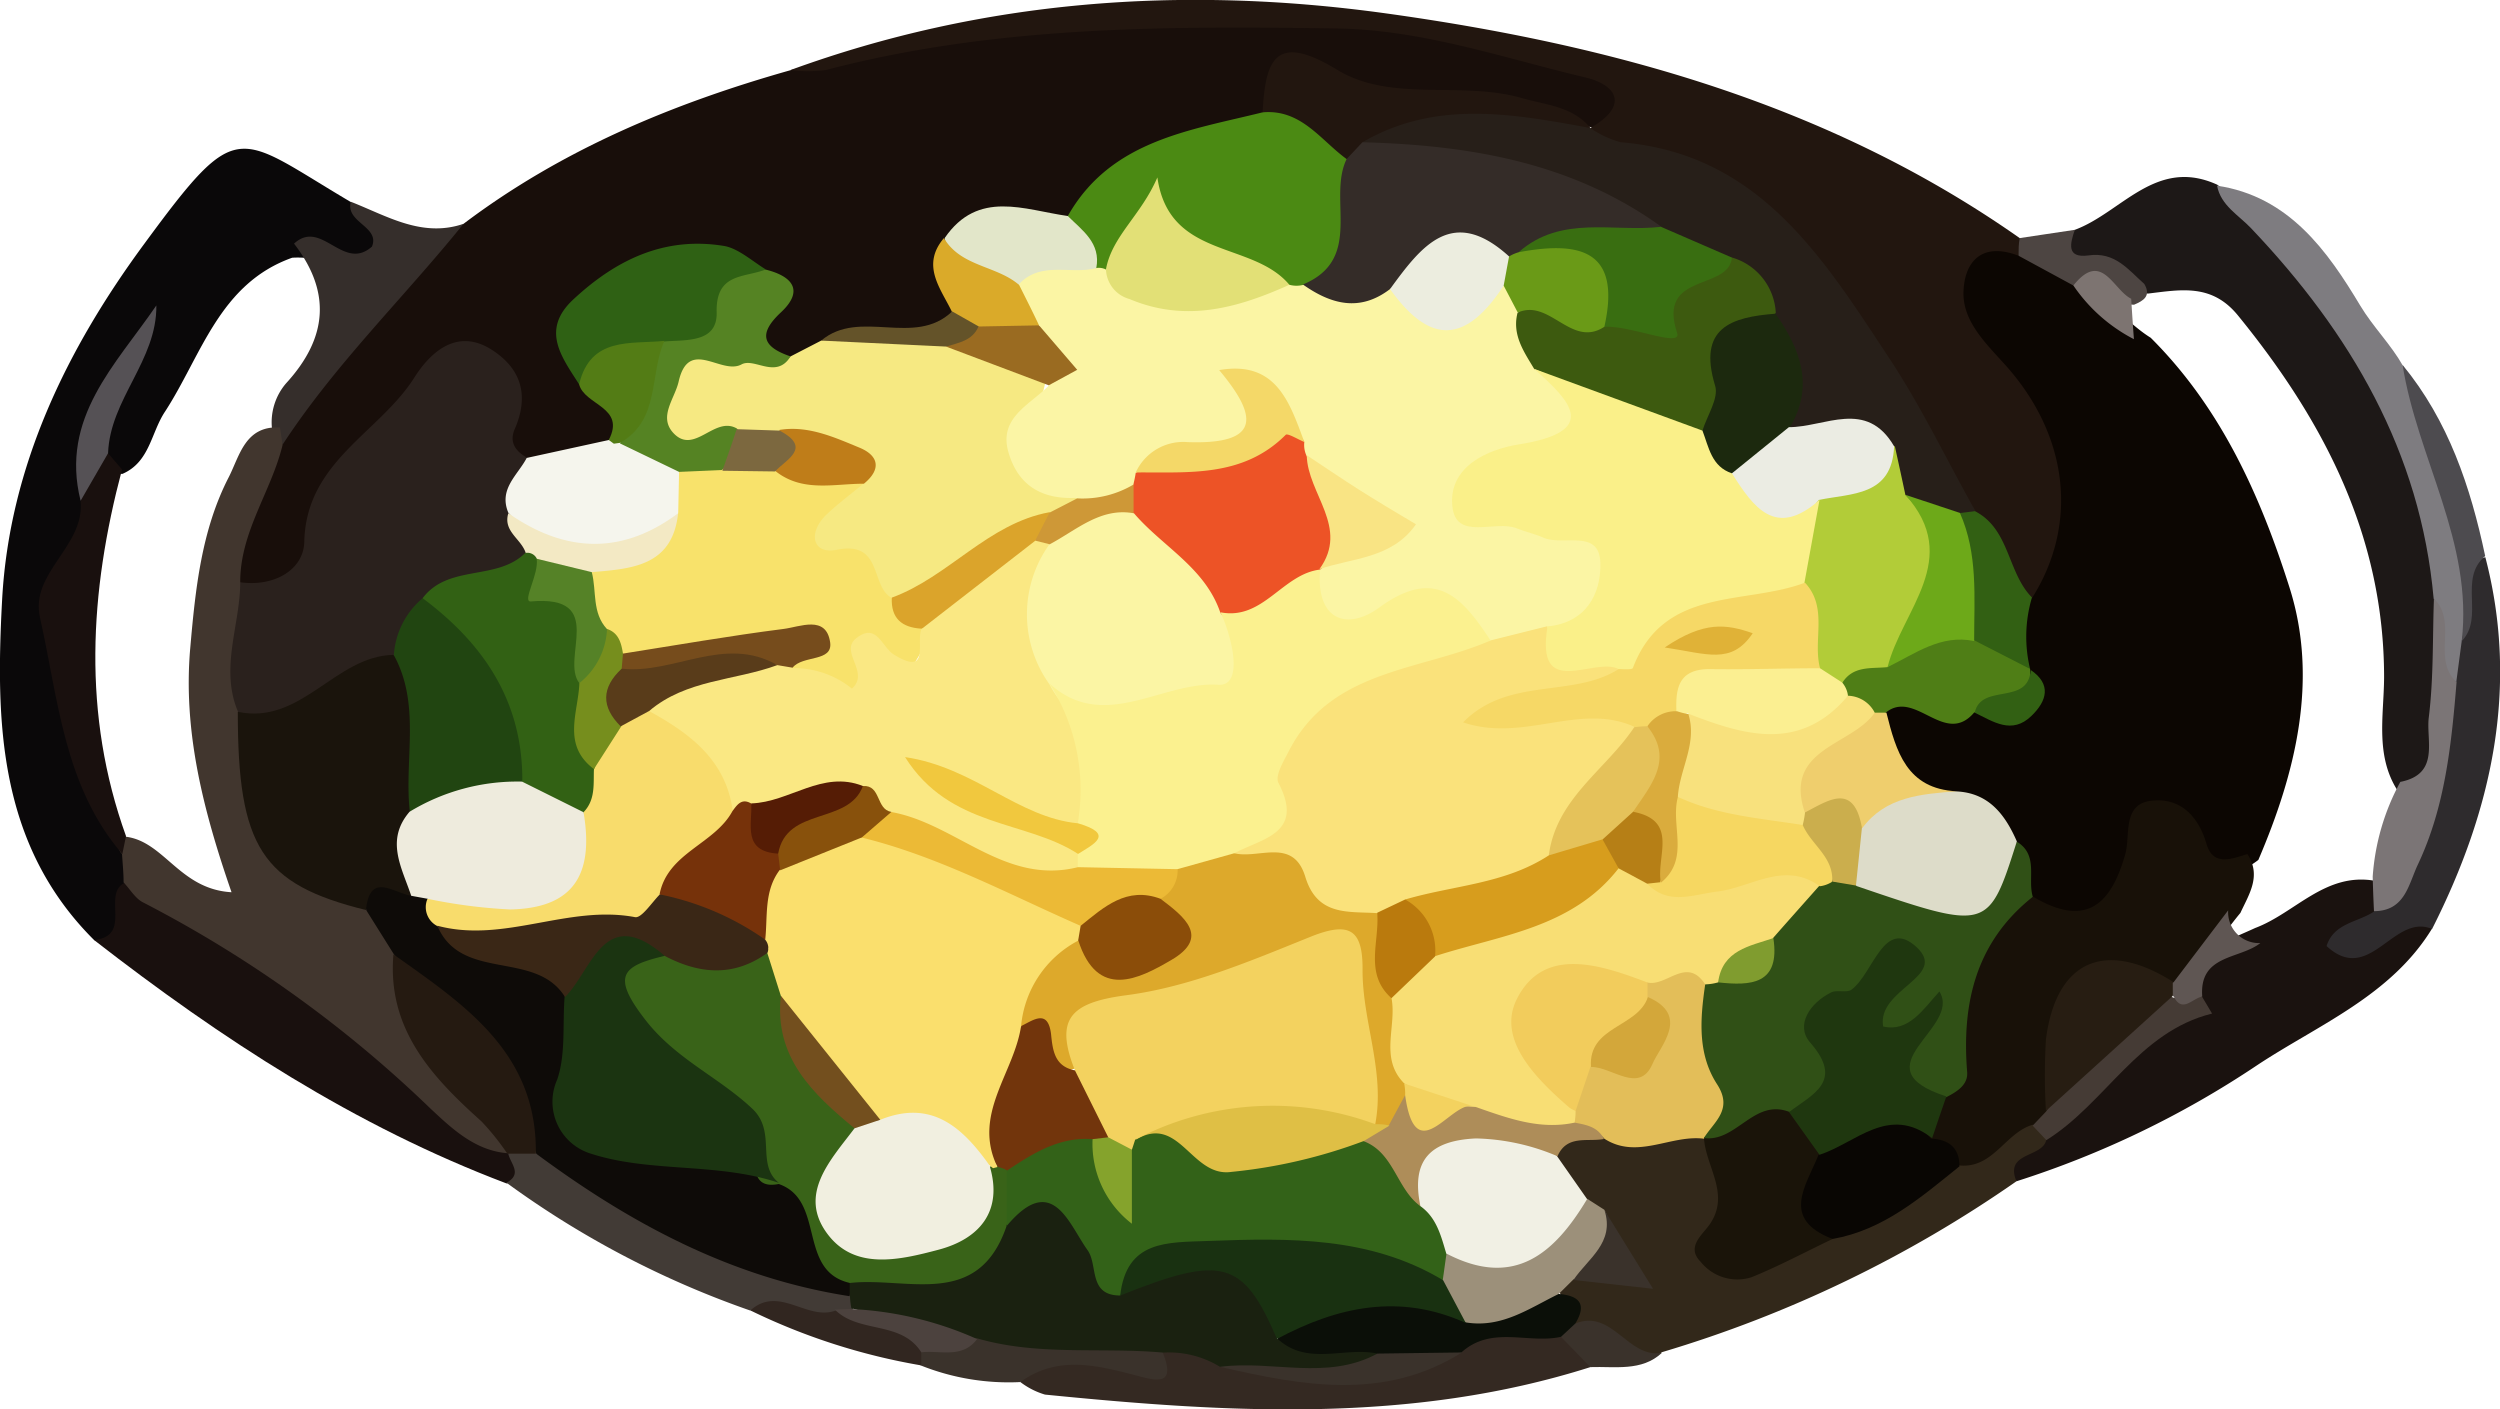
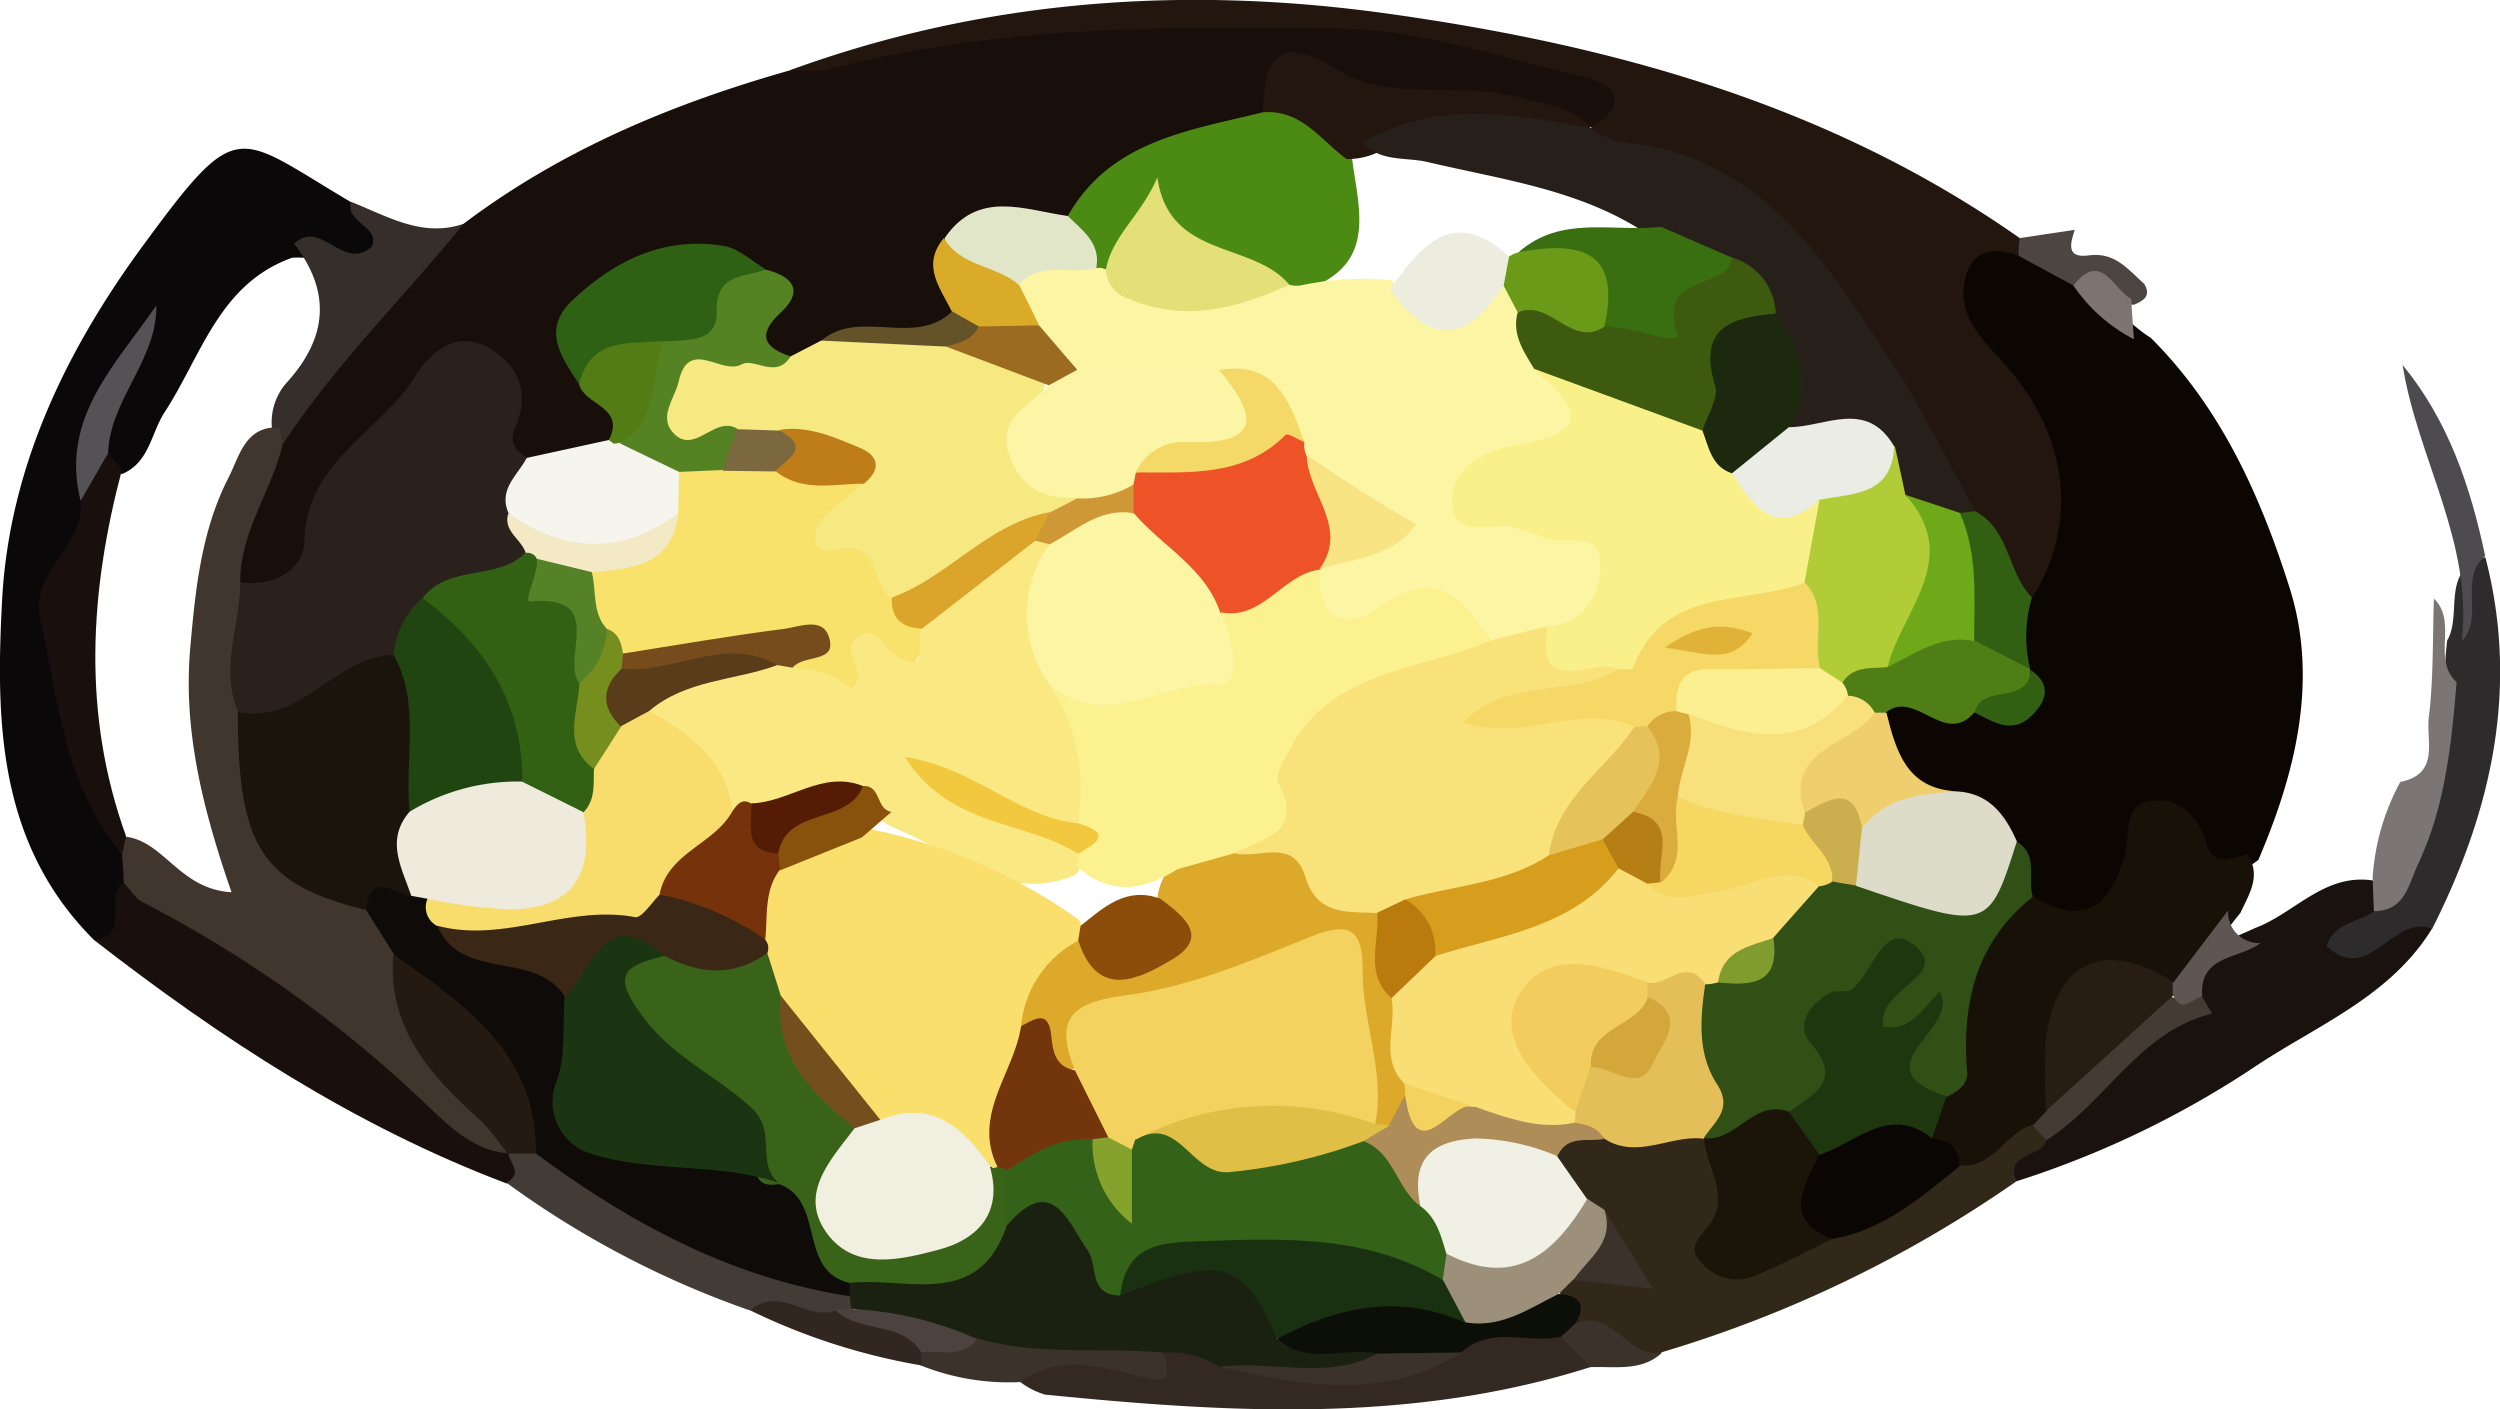
<svg xmlns="http://www.w3.org/2000/svg" id="圖層_1" data-name="圖層 1" viewBox="0 0 175.57 98.97">
  <defs>
    <style>.cls-1{fill:#180e0a;}.cls-1,.cls-10,.cls-100,.cls-101,.cls-102,.cls-103,.cls-104,.cls-105,.cls-106,.cls-107,.cls-108,.cls-109,.cls-11,.cls-110,.cls-111,.cls-112,.cls-113,.cls-114,.cls-115,.cls-116,.cls-117,.cls-118,.cls-119,.cls-12,.cls-120,.cls-121,.cls-122,.cls-13,.cls-14,.cls-15,.cls-16,.cls-17,.cls-18,.cls-19,.cls-2,.cls-20,.cls-21,.cls-22,.cls-23,.cls-24,.cls-25,.cls-26,.cls-27,.cls-28,.cls-29,.cls-3,.cls-30,.cls-31,.cls-32,.cls-33,.cls-34,.cls-35,.cls-36,.cls-37,.cls-38,.cls-39,.cls-4,.cls-40,.cls-41,.cls-42,.cls-43,.cls-44,.cls-45,.cls-46,.cls-47,.cls-48,.cls-49,.cls-5,.cls-50,.cls-51,.cls-52,.cls-53,.cls-54,.cls-55,.cls-56,.cls-57,.cls-58,.cls-59,.cls-6,.cls-60,.cls-61,.cls-62,.cls-63,.cls-64,.cls-65,.cls-66,.cls-67,.cls-68,.cls-69,.cls-7,.cls-70,.cls-71,.cls-72,.cls-73,.cls-74,.cls-75,.cls-76,.cls-77,.cls-78,.cls-79,.cls-8,.cls-80,.cls-81,.cls-82,.cls-83,.cls-84,.cls-85,.cls-86,.cls-87,.cls-88,.cls-89,.cls-9,.cls-90,.cls-91,.cls-92,.cls-93,.cls-94,.cls-95,.cls-96,.cls-97,.cls-98,.cls-99{fill-rule:evenodd;}.cls-2{fill:#22160f;}.cls-3{fill:#0a0809;}.cls-4{fill:#32281a;}.cls-5{fill:#1d1817;}.cls-6{fill:#1a120f;}.cls-7{fill:#19100e;}.cls-8{fill:#342922;}.cls-9{fill:#2e2b2d;}.cls-10{fill:#7e7c80;}.cls-11{fill:#423b36;}.cls-12{fill:#352e2b;}.cls-13{fill:#4d4b4f;}.cls-14{fill:#3a322b;}.cls-15{fill:#312620;}.cls-16{fill:#4d4542;}.cls-17{fill:#2a211d;}.cls-18{fill:#f6e982;}.cls-19{fill:#41362e;}.cls-20{fill:#4b8a13;}.cls-21{fill:#2f6114;}.cls-22{fill:#f5f5ed;}.cls-23{fill:#558323;}.cls-24{fill:#e2e6c9;}.cls-25{fill:#537c15;}.cls-26{fill:#daaa29;}.cls-27{fill:#645329;}.cls-28{fill:#0c0602;}.cls-29{fill:#271f19;}.cls-30{fill:#326013;}.cls-31{fill:#555155;}.cls-32{fill:#181108;}.cls-33{fill:#f1f0e4;}.cls-34{fill:#1a1409;}.cls-35{fill:#e3be59;}.cls-36{fill:#090603;}.cls-37{fill:#0b0f08;}.cls-38{fill:#9c907a;}.cls-39{fill:#ae8d59;}.cls-40{fill:#453b35;}.cls-41{fill:#7b7576;}.cls-42{fill:#5f5653;}.cls-43{fill:#1a2110;}.cls-44{fill:#0e0b08;}.cls-45{fill:#251a11;}.cls-46{fill:#4c423e;}.cls-47{fill:#7d7471;}.cls-48{fill:#1a140c;}.cls-49{fill:#326114;}.cls-50{fill:#214511;}.cls-51{fill:#f3e9c4;}.cls-52{fill:#f8e26b;}.cls-53{fill:#fbf5a5;}.cls-54{fill:#dba42b;}.cls-55{fill:#9a6b21;}.cls-56{fill:#bf7d19;}.cls-57{fill:#7c683f;}.cls-58{fill:#ce9837;}.cls-59{fill:#fbf5a4;}.cls-60{fill:#342c28;}.cls-61{fill:#e2e076;}.cls-62{fill:#305016;}.cls-63{fill:#dddcc9;}.cls-64{fill:#4f7e16;}.cls-65{fill:#efce6d;}.cls-66{fill:#b2cc38;}.cls-67{fill:#3d5a0f;}.cls-68{fill:#396e11;}.cls-69{fill:#1c290e;}.cls-70{fill:#ebece3;}.cls-71{fill:#6da919;}.cls-72{fill:#1f370f;}.cls-73{fill:#271d12;}.cls-74{fill:#336218;}.cls-75{fill:#f8de74;}.cls-76{fill:#f2cc5c;}.cls-77{fill:#d3a73a;}.cls-78{fill:#193111;}.cls-79{fill:#dda92b;}.cls-80{fill:#dfbf45;}.cls-81{fill:#f3d25f;}.cls-82{fill:#396318;}.cls-83{fill:#1b3411;}.cls-84{fill:#f8dc6c;}.cls-85{fill:#eeebdd;}.cls-86{fill:#3a2716;}.cls-87{fill:#558227;}.cls-88{fill:#768e1d;}.cls-89{fill:#fae883;}.cls-90{fill:#764c1c;}.cls-91{fill:#ed5326;}.cls-92{fill:#f4d868;}.cls-93{fill:#fae27b;}.cls-94{fill:#fbf18f;}.cls-95{fill:#faf089;}.cls-96{fill:#eceddf;}.cls-97{fill:#6a9a17;}.cls-98{fill:#f9e484;}.cls-99{fill:#f6d761;}.cls-100{fill:#cbae4d;}.cls-101{fill:#809c2f;}.cls-102{fill:#f8e17d;}.cls-103{fill:#fbef91;}.cls-104{fill:#f6d866;}.cls-105{fill:#72350c;}.cls-106{fill:#85a32c;}.cls-107{fill:#d79d1d;}.cls-108{fill:#ba7a0d;}.cls-109{fill:#b67f16;}.cls-110{fill:#fadf6d;}.cls-111{fill:#ecba36;}.cls-112{fill:#8b4d09;}.cls-113{fill:#f1efe0;}.cls-114{fill:#734f1e;}.cls-115{fill:#76320a;}.cls-116{fill:#593c1a;}.cls-117{fill:#f1c83e;}.cls-118{fill:#551c05;}.cls-119{fill:#88510c;}.cls-120{fill:#e5c25a;}.cls-121{fill:#daac3d;}.cls-122{fill:#e0b237;}</style>
  </defs>
  <title>icon_food</title>
  <path class="cls-1" d="M886.26,524.48c6.9-5.21,14.72-8.46,23-10.8,17.86-4.52,35.78-5.77,53.79-.9,2.34.64,6.5.33,3.67,5a135.58,135.58,0,0,1-19-2.73c-2.47-.51-3.76,0-4.9,1.91-4.71,2.57-10.23,3.65-14.14,7.68-2.23.71-4.7.08-6.85,1.24-2,1.59,0,3.89-1,5.66-2.33,2.64-5.76.81-8.42,2.11a10.66,10.66,0,0,1-2.75.89c-4.92-.09-1.35-4.37-3-6.07-3.82-2.6-7.2-.89-10.39,1.18-2.15,1.4-2.2,3.44-.79,5.52,1,1.63,3.83,3,.84,5.26a11,11,0,0,1-5.75,1.06c-1.6-.51-1.69-1.81-1.67-3.2s.06-2.78-1.47-3.36c-1.69-.66-2.91.45-3.84,1.59-2.69,3.28-6.11,6-7.35,10.41-.75,2.7-2.71,4.65-6,2.94-1.43-3.86,1.4-6.69,2.4-10C876.35,534.09,880.14,528.24,886.26,524.48Z" transform="translate(-853.71 -508.76)" />
  <path class="cls-2" d="M965.39,517.75c2.66-1.5,2-3-.38-3.56-5.76-1.37-11.4-3.34-17.42-3.43-12.06-.18-24.09-.18-35.89,2.92a9.8,9.8,0,0,1-2.48,0c13.55-4.94,27.54-5.94,41.68-4,15.92,2.2,31.24,6.38,44.65,15.8a1.32,1.32,0,0,1,.09,1.34c-3.18,2-2.44,4.2-.37,6.55a16.74,16.74,0,0,1,4.29,11.9c-.07,2.42-.55,4.66-3.11,5.76-3.06-.82-2.8-4.27-4.75-6C987,539.53,985,532.34,979.65,527c-3.06-3.07-5.75-5.68-10-6.47-1.57-.29-3.33-.47-4.33-2.08Z" transform="translate(-853.71 -508.76)" />
  <path class="cls-3" d="M860.32,574.78c-6.76-6.73-6.92-15.37-6.46-23.92.51-9.35,4.55-17.61,10-25,6.65-9.05,6.4-7.68,14.49-2.91.53,1.29,3.18,1.39,2.28,3.34s-2.82,1.13-4.4.76a6.53,6.53,0,0,0-2-.19c-5.12,1.82-6.37,6.86-8.92,10.79-1,1.49-1.07,3.55-3,4.39a1.71,1.71,0,0,1-1.64-1.11c-.87-3.15,1.79-5.12,2.2-7.13-1.62,2.82-3.59,6.22-2.67,10.43-3.75,8.59-1.26,16.47,2.76,24.17a6,6,0,0,1,.31,2.19C862.39,572,864.4,575.57,860.32,574.78Z" transform="translate(-853.71 -508.76)" />
  <path class="cls-4" d="M995.32,591.72a86.78,86.78,0,0,1-24.89,12c-2.39,1.8-3.63-.91-5.44-1.4-1.15-.67-1.28-2-1.86-3a1.93,1.93,0,0,1,1.2-1.37,6.7,6.7,0,0,1,3.52,0,22.69,22.69,0,0,1-2.16-3.36c-.43-.52-.9-1-1.37-1.47-1-1.13-1.74-2.33-1.33-3.93.7-1.29,1.91-1.46,3.2-1.43,2.32.69,4.79-.36,7.08.6a5.26,5.26,0,0,1,2,4.28c.22,4.84.22,4.84,4.92,3.06.61-.23,1.22-.47,1.82-.73,3.26-1.1,5.9-3.26,8.77-5,1.94-.56,3.26-2.45,5.41-2.56a2.23,2.23,0,0,1,1.45,1.34C997.79,590.45,995.59,590.32,995.32,591.72Z" transform="translate(-853.71 -508.76)" />
-   <path class="cls-5" d="M999.42,524.9c3.28-1.21,5.7-5.13,10-3.17,9.88,7.48,15.51,17.28,16.33,29.74a74.25,74.25,0,0,1-.13,8.83c-.25,2-.2,4.45-3.35,4.25-1.82-2.54-1.14-5.47-1.13-8.23,0-9.89-4.23-18-10.25-25.39-1.84-2.27-4-1.83-6.35-1.55a28.33,28.33,0,0,1-4.9-1.84C998.15,527,997.55,525.93,999.42,524.9Z" transform="translate(-853.71 -508.76)" />
  <path class="cls-6" d="M995.32,591.72c-.86-2.09,1.84-1.63,2.1-2.92,1.57-3.83,4.81-6.12,7.93-8.49.91-.69,2.08-1,2.26-2.38.46-2.49,2.58-3.12,4.48-4,2.82-1.06,4.93-3.94,8.42-3.31a2.2,2.2,0,0,1,.39,2c-.17.45-.7.8-.75,1.19-.14,1,.47.23.67.16,1.24-.42,2.46-2.75,3.69,0-2.89,4.73-8,6.76-12.29,9.6A66.64,66.64,0,0,1,995.32,591.72Z" transform="translate(-853.71 -508.76)" />
  <path class="cls-7" d="M860.32,574.78c2.72-.31.56-3.13,2.09-4,4.36.7,7.87,3.29,11.22,5.75,5.54,4,10.61,8.75,16.1,12.91.27.89,2.25,2.1-.45,2.43C878.63,587.84,869.24,581.71,860.32,574.78Z" transform="translate(-853.71 -508.76)" />
  <path class="cls-8" d="M965.4,604.77c-12.6,4-25.44,3.21-38.3,1.93a5.35,5.35,0,0,1-1.73-.88c.39-3,2.82-2.05,4.55-2.24,1.94-.22,4,.88,5.84-.42,1.54-.51,2.92,0,4.31.62,5.48.85,10.95,1.63,16.26-.84,2-2.13,4.36-1.49,6.72-1C964.06,602.69,965.76,602.88,965.4,604.77Z" transform="translate(-853.71 -508.76)" />
  <path class="cls-9" d="M1024.51,574c-2.72-1.14-4.37,4-7.41,1.2.51-1.62,2.18-1.66,3.31-2.41,2.74-5,5-10.18,5-16a22.18,22.18,0,0,1,.16-3.05c1.09-1.86-.5-4.95,2.68-5.85C1030.63,557,1028.73,565.67,1024.51,574Z" transform="translate(-853.71 -508.76)" />
-   <path class="cls-10" d="M1026.59,553.79l-.38,2.87c-2.93-1.3-.28-4.12-1.59-5.86-.92-10.32-5.85-18.67-12.81-26-.89-.94-2.14-1.61-2.4-3,5.06.75,7.77,4.61,10.06,8.43.91,1.51,2.15,2.72,3,4.23C1025,540.59,1028.36,546.65,1026.59,553.79Z" transform="translate(-853.71 -508.76)" />
  <path class="cls-11" d="M889.28,591.82c1.17-.63.24-1.37.12-2.07l.57-.45a3.12,3.12,0,0,1,2.13.09,113,113,0,0,0,21.16,9.92,1.59,1.59,0,0,1,.39,1.32,2.53,2.53,0,0,1-1.09.88c-2.17.73-4.07-.89-6.18-.72A65.43,65.43,0,0,1,889.28,591.82Z" transform="translate(-853.71 -508.76)" />
  <path class="cls-12" d="M874.36,525.87c1.93-1.78,3.44,2,5.47.21.59-1.41-1.88-1.69-1.48-3.15,2.55,1,5,2.54,7.91,1.55-4.19,5.19-9,9.84-12.68,15.47a1.75,1.75,0,0,1-.77-1.1,4.2,4.2,0,0,1,1-3.18C876.7,532.51,877,529.29,874.36,525.87Z" transform="translate(-853.71 -508.76)" />
  <path class="cls-13" d="M1026.59,553.79c.82-6.94-3.12-12.86-4.15-19.4,3.22,3.92,4.77,8.55,5.8,13.42C1026.32,549.42,1028.22,552.09,1026.59,553.79Z" transform="translate(-853.71 -508.76)" />
  <path class="cls-14" d="M935.38,603.78c.89,2.24-.32,2-1.82,1.59-2.76-.71-5.56-1.47-8.19.45a16.65,16.65,0,0,1-7-1.17,1,1,0,0,1,.23-1.35,13.63,13.63,0,0,1,4.43-1.44c3.37,0,6.7.77,10.1.29C934.16,602,935.55,602,935.38,603.78Z" transform="translate(-853.71 -508.76)" />
  <path class="cls-15" d="M918.41,603.73l0,.92a44.42,44.42,0,0,1-12-3.86c2-1.81,4,.77,6,0C914.47,601.53,917.87,599.71,918.41,603.73Z" transform="translate(-853.71 -508.76)" />
  <path class="cls-16" d="M999.42,524.9c-.32.94-.62,2,.94,1.8,1.88-.28,2.81,1,3.94,2,.5.85-.06,1.18-.72,1.46-1.54,0-2.8-1.27-4.41-.9-1.63-.28-3.16-.71-3.7-2.55,0-.41,0-.82.08-1.23Z" transform="translate(-853.71 -508.76)" />
  <path class="cls-14" d="M965.4,604.77l-2.07-2.13c-.1-.79.2-1.14,1-.93,2.62-1.06,3.69,2.47,6.09,2.06C969,605.09,967.13,604.71,965.4,604.77Z" transform="translate(-853.71 -508.76)" />
  <path class="cls-17" d="M870.58,549.65c2.34.34,4.46-.85,4.5-2.85.13-5.65,5.3-7.65,7.75-11.56,1-1.56,2.87-3.54,5.41-1.92,2.11,1.35,2.63,3.25,1.62,5.57-.41.94.07,1.56.84,2,.35,1.29-.17,2.58,0,3.88a9.86,9.86,0,0,1,.15,3.34c-1.45,2.48-4.73,1.61-6.47,3.55-1.35,1-1.83,2.76-3,3.92-3.71,1.37-6.48,6-11.37,3.33C867.77,555.69,868.35,552.62,870.58,549.65Z" transform="translate(-853.71 -508.76)" />
  <path class="cls-18" d="M909.23,533.79l2.15-1.11c2.66-.86,5.4-.21,8.09-.42a15.51,15.51,0,0,1,7.75,2.94c-.74,3.3-2,6.75,2.4,8.65,0,1.19-.87,1.58-1.77,2-4.3.78-6.92,5-11.36,5.52-1.48-.16-1.87-1.84-3-2.28-5-1.88-3.21-4.22-.62-6.7-.68-2.63-2.93-2.07-4.75-2.33-1,0-1.91.06-2.87.15-1.88.17-4.05,1.29-5.29-1.09-.85-1.61-.19-3.27.75-4.66,1.39-2,3.49-1.41,5.41-1.06C907.13,533.54,908,534.79,909.23,533.79Z" transform="translate(-853.71 -508.76)" />
  <path class="cls-19" d="M870.58,549.65c0,3-1.46,6.06-.14,9.13a3.89,3.89,0,0,1,1.08,2.65c.18,5.57,2.85,9.15,8.34,10.49a7.72,7.72,0,0,1,2.26,3.49,17.25,17.25,0,0,0,6.26,11.34c.82.68,1.69,1.68,1,3v0c-2.31-.17-3.95-1.75-5.43-3.13a85.41,85.41,0,0,0-20.2-14.49c-.55-.28-.91-.93-1.36-1.4,0-.66-.07-1.33-.11-2a.72.72,0,0,1,.26-1.21c2.72.34,3.78,3.69,7.43,3.9-2-5.78-3.41-11.32-2.9-17.14.36-4.15.79-8.29,2.7-12,.77-1.5,1.15-3.64,3.6-3.5.06.4.12.8.19,1.21C872.78,543.25,870.57,546.1,870.58,549.65Z" transform="translate(-853.71 -508.76)" />
  <path class="cls-20" d="M928.7,523.93c3-5.3,8.52-6,13.68-7.28,3.11-1.66,4.63.52,6.21,2.56.32,3.72,2.21,8-3.15,9.89a3.39,3.39,0,0,1-1.38.07c-3.47-1.41-7.86-1.39-9.19-6.2a7.87,7.87,0,0,1-3.12,5,2.15,2.15,0,0,1-1.35.06C929.42,526.83,928.09,525.78,928.7,523.93Z" transform="translate(-853.71 -508.76)" />
  <path class="cls-21" d="M894.38,535.75c-1.21-1.9-2.71-3.8-.43-5.94,3-2.8,6.42-4.46,10.59-3.78,1,.16,2,1.07,2.93,1.64-2.22,2.12-2.82,6.12-7,6.06A17.35,17.35,0,0,0,894.38,535.75Z" transform="translate(-853.71 -508.76)" />
  <path class="cls-22" d="M889.41,544.77c-.7-1.67.66-2.64,1.29-3.85l5.77-1.26a2,2,0,0,1,1.36-.25c1.59.65,3.25,1.19,4.2,2.8a3.83,3.83,0,0,1-.32,3.1C897,549.3,893.25,549.13,889.41,544.77Z" transform="translate(-853.71 -508.76)" />
  <path class="cls-2" d="M948.28,519.93c-1.83-1.33-3.19-3.52-5.9-3.28.2-3.69.88-5.63,5.22-3,3.82,2.34,8.69.76,13,2,1.74.5,3.54.58,4.8,2.09h0c-1.43,1.35-3.1.77-4.69.55a21,21,0,0,0-10.2,1.15A5,5,0,0,1,948.28,519.93Z" transform="translate(-853.71 -508.76)" />
  <path class="cls-23" d="M901.4,541.9l-4.15-2c1-2.39.5-5.46,3.12-7.16,1.57-.12,3.73.09,3.67-2.05-.07-2.78,1.94-2.41,3.43-3,1.87.46,2.74,1.46,1.09,3s-1.28,2.44.67,3.1c-1,1.63-2.53.07-3.44.56-1.43.78-3.71-1.93-4.42,1.21-.28,1.22-1.44,2.47-.36,3.62,1.47,1.56,2.88-1.25,4.46-.32.93,1.51.13,2.5-1,3.37A2.92,2.92,0,0,1,901.4,541.9Z" transform="translate(-853.71 -508.76)" />
  <path class="cls-24" d="M928.7,523.93c1,1,2.34,1.89,2,3.66-1.25,1.66-3.19,1.39-4.9,1.74-2.54-.36-5.18-.57-5.75-3.85C922.4,522.05,925.64,523.5,928.7,523.93Z" transform="translate(-853.71 -508.76)" />
  <path class="cls-25" d="M900.37,532.7c-1.07,2.38-.28,5.56-3.12,7.16l-.43.06-.36-.26c1.22-2.32-1.7-2.43-2.08-3.91C895.18,532.38,898,532.94,900.37,532.7Z" transform="translate(-853.71 -508.76)" />
  <path class="cls-26" d="M920,525.48c1.18,2,3.64,1.92,5.23,3.25,1.59.58,2,1.66,1.33,3.18a4.46,4.46,0,0,1-3.83.8,2.69,2.69,0,0,1-2.18-2.08C919.76,529,918.38,527.39,920,525.48Z" transform="translate(-853.71 -508.76)" />
  <path class="cls-27" d="M920.58,530.63l1.87,1.06c.09,1.84-1.19,1.48-2.28,1.41l-8.79-.42C914.09,530.39,917.93,533.17,920.58,530.63Z" transform="translate(-853.71 -508.76)" />
  <path class="cls-28" d="M995.47,526.72l3.85,2.09c2.28.52,3.56,2.51,5.43,3.67,4.93,4.91,7.7,11.08,9.75,17.55s.43,13-2.19,19.12c-1.54,1.2-3.08,1.16-4.32-.35-2.3-2.79-3.16-1.37-4.29,1.08-2,4.28-3.27,4.57-7.56,2.36-.84-1.11-.86-2.56-1.56-3.72a7,7,0,0,0-4-3.13c-3.24-.75-5-2.68-4.93-6.1,1.55-3.78,4.52-.33,6.62-1.31,1.27-.21,3.17,1.16,3.45-1.42-.09-.41-.17-.81-.28-1.21-.54-1.73-.65-3.37,1-4.63,3.22-5.13,2.57-11.3-1.84-16.26-1.34-1.5-2.95-3-3-5C991.59,527.25,992.79,525.69,995.47,526.72Z" transform="translate(-853.71 -508.76)" />
  <path class="cls-29" d="M949.39,518.75c5.16-3,10.58-2,16-1a7,7,0,0,0,2.14,1c9.78.8,14.26,8.21,18.92,15.26,2.23,3.39,4,7.1,6,10.66a2.31,2.31,0,0,1-1.2.8,4.89,4.89,0,0,1-4-1.35c-.91-1-.87-2.53-1.8-3.55-1.69-1.9-4.35-.19-6.15-1.64-.51-2.53-.17-5.22-1.51-7.59a6.39,6.39,0,0,0-3.26-3.66,36.75,36.75,0,0,1-4.91-2.33c-4.71-3.25-10.28-3.94-15.65-5.21C952.38,519.77,950.62,520.16,949.39,518.75Z" transform="translate(-853.71 -508.76)" />
  <path class="cls-30" d="M991.35,544.79l1.06-.13c2.46,1.27,2.26,4.3,4,6.06a9.65,9.65,0,0,0-.12,5.06,3.45,3.45,0,0,1-4.36-1.57C991.14,551.11,990.51,548,991.35,544.79Z" transform="translate(-853.71 -508.76)" />
  <path class="cls-7" d="M862.28,541.73c-2.29,8.61-2.8,17.2.28,25.75-.08.42-.17.84-.26,1.26-4.1-4.77-4.49-10.86-5.78-16.6-.72-3.19,3.17-5,2.85-8.21.25-1.34-.36-3.18,1.93-3.34Z" transform="translate(-853.71 -508.76)" />
  <path class="cls-31" d="M861.3,540.59c-.64,1.12-1.29,2.23-1.93,3.34-1.46-5.84,2.48-9.56,5.32-13.72C864.74,534.08,861.43,536.8,861.3,540.59Z" transform="translate(-853.71 -508.76)" />
  <path class="cls-32" d="M996.47,571.72c3.61,2.15,5.45.76,6.5-3,.36-1.29-.22-3.46,1.78-3.72s3.32,1,3.91,3c.47,1.64,1.77,1.07,2.88.74,1,1.52.12,2.81-.49,4.13-1.51,1.82-2.71,3.93-4.83,5.18-5.93-1.11-7-.27-7.61,5.88a10.37,10.37,0,0,1-.46,2.87c-.38.65-.82,1.18-1.69.95-1.92.56-2.76,3.06-5.11,2.86-.9-.61-2-1-2.44-2.15a4,4,0,0,1,.72-3.21c1.24-2.09,1.11-4.49,1.37-6.76C991.4,575,993,572.7,996.47,571.72Z" transform="translate(-853.71 -508.76)" />
  <path class="cls-33" d="M963.09,590l2.1,3c-.17,5-4.57,7-10.11,4.51a8.88,8.88,0,0,1-2.6-4.42c-.34-2.38.32-4.42,2.73-5.12C958.11,587.1,961.1,586.83,963.09,590Z" transform="translate(-853.71 -508.76)" />
  <path class="cls-34" d="M982.41,595.77c-1.89.9-3.75,1.9-5.7,2.69a3.29,3.29,0,0,1-3.56-1.08c-1-1,0-1.8.56-2.54,1.58-2.14-.18-4.08-.33-6.11l.36-.62c1.63-1.54,3.37-2.76,5.79-1.81a5.58,5.58,0,0,1,2.34,3.48C981.83,591.79,981.66,593.82,982.41,595.77Z" transform="translate(-853.71 -508.76)" />
  <path class="cls-35" d="M973.38,588.73c-2.34-.3-4.68,1.49-7,0-.62-.75-1.78-.34-2.39-1.12a3.28,3.28,0,0,1-.38-1.34,3.49,3.49,0,0,1,1.67-2.94c2.78-.49,5.14-1.31,3.78-5a1.9,1.9,0,0,1,.6-1.26c1.64-1,3.23-1.64,4.51.5.74,2.18.52,4.54,1.3,6.71s-.28,3.42-2.07,4.35Z" transform="translate(-853.71 -508.76)" />
  <path class="cls-36" d="M982.41,595.77c-3.67-1.41-1.87-3.72-1-5.88,2.25-3,4.67-4.84,7.91-1.17,1.24.06,2,.63,2,1.95C988.63,592.83,986,595.14,982.41,595.77Z" transform="translate(-853.71 -508.76)" />
  <path class="cls-37" d="M964.34,601.71l-1,.93c-2.29.52-4.88-.82-7,1.1a12.09,12.09,0,0,1-5.87,1c-2.42-.34-5.11.9-7.25-1.18,1-4.36,4.7-3.71,7.74-4.24a9.87,9.87,0,0,1,5.27.81c2.38.86,4.57-1,6.91-.5C964.62,599.74,965.18,600.34,964.34,601.71Z" transform="translate(-853.71 -508.76)" />
  <path class="cls-38" d="M963.18,599.63c-2.06,1-4,2.42-6.53,2a5.26,5.26,0,0,1-2-2.83,2.32,2.32,0,0,1,.65-2c4.75,2.47,7.58,0,9.88-3.85l1.2.77c1.29,2.54.09,4-2.18,4.9Z" transform="translate(-853.71 -508.76)" />
  <path class="cls-39" d="M964.29,587.6c.81.15,1.64.29,2.06,1.15-1.16.22-2.59-.32-3.26,1.21a15.38,15.38,0,0,0-5.73-1.25c-3.23.15-4.56,1.55-3.9,4.74-2.87,0-3.19-2.52-4.35-4.22a5.69,5.69,0,0,1,1.22-2.41c.53-.73,1-1.5,2.16-1.22,1.76,2.24,3.67-.41,5.48.15C960.14,586.16,962.42,586.19,964.29,587.6Z" transform="translate(-853.71 -508.76)" />
  <path class="cls-40" d="M996.46,587.81l.95-1c2.13-3.49,4.52-6.72,8.47-8.36.71,1,1.71-.16,2.49.33l.69,1.16c-5.17,1.27-7.48,6.3-11.64,8.89Z" transform="translate(-853.71 -508.76)" />
  <path class="cls-14" d="M964.21,598.65c1-1.49,2.92-2.61,2.18-4.9,1.08,1.75,2.17,3.5,3.41,5.52Z" transform="translate(-853.71 -508.76)" />
  <path class="cls-41" d="M1020.34,570.33a16.23,16.23,0,0,1,1.94-6.66c2.81-.55,1.79-2.92,2-4.54.34-2.75.26-5.55.36-8.33,1.7,1.64-.17,4.24,1.59,5.86-.36,4.38-.8,8.75-2.71,12.8-.67,1.41-.9,3.28-3.09,3.29C1020.39,571.94,1020.36,571.14,1020.34,570.33Z" transform="translate(-853.71 -508.76)" />
  <path class="cls-42" d="M1010.19,572.69a2.17,2.17,0,0,0,2.26,2.3c-1.46,1.15-4.31.79-4.08,3.76-.69.11-1.4,1.19-2,0-.26-.21-.36-.43-.28-.66s.17-.34.26-.34Z" transform="translate(-853.71 -508.76)" />
  <path class="cls-43" d="M943.39,602.74c2.1,2,4.72.58,7.05,1.08-3.48,2.76-7.32,1.18-11.05.93a6.88,6.88,0,0,0-4-1c-4.35-.39-8.77.25-13.06-1-3.19.34-5.89-1.38-8.83-2.11a5.63,5.63,0,0,1-.1-.91.94.94,0,0,1,0-1.33,6.58,6.58,0,0,1,4.64-.94c2.63.2,4.24-1.07,5.44-3.18,2.45-3.31,4.63-2.19,6.77.38.91,1.1,1.09,2.85,2.81,3.24,2.88-1.14,5.77-1.82,8.61,0A3.81,3.81,0,0,1,943.39,602.74Z" transform="translate(-853.71 -508.76)" />
  <path class="cls-14" d="M939.39,604.75c3.67-.49,7.5,1,11.05-.93l5.94-.08C950.9,607.17,945.15,606.07,939.39,604.75Z" transform="translate(-853.71 -508.76)" />
  <path class="cls-44" d="M913.38,598.79c0,.33,0,.66,0,1-8.28-1.28-15.39-5.1-22-10-2.12-5.54-6.26-9.64-10-14l-1.93-3.08c-.9-3.18,1.14-2.48,2.88-2.18a5.75,5.75,0,0,1,1.26.75c.69.66,1.24,1.44,1.92,2.12,2.25,2.77,7.18,1.22,8.6,5.32.64,1.78.37,3.59.28,5.42-.21,4.16,1.82,6.35,5.61,5s5.7,2.56,8.89,1.89C912.67,592.27,911.65,596.33,913.38,598.79Z" transform="translate(-853.71 -508.76)" />
  <path class="cls-45" d="M881.34,575.78c4.95,3.52,10.1,6.88,10,14h-2a17.57,17.57,0,0,0-1.82-2.27C884,584.36,880.89,581,881.34,575.78Z" transform="translate(-853.71 -508.76)" />
  <path class="cls-46" d="M913.49,600.69a24.36,24.36,0,0,1,8.84,2.11c-1.05,1.4-2.58.77-3.92.93-1.41-2.24-4.38-1.3-6.07-3Z" transform="translate(-853.71 -508.76)" />
  <path class="cls-47" d="M1003.38,529.74c.06,1,.12,1.89.19,2.84a11.52,11.52,0,0,1-4.25-3.77C1001.31,526.31,1002.1,529.11,1003.38,529.74Z" transform="translate(-853.71 -508.76)" />
  <path class="cls-48" d="M882.59,571.67c-1.23-.19-2.91-1.73-3.18,1-7.34-1.81-9-4.44-9-13.92,4.47.94,6.82-3.9,10.91-4,3.91,2.67,2,6.63,2.27,10.11C882.87,567.08,883.54,569.5,882.59,571.67Z" transform="translate(-853.71 -508.76)" />
  <path class="cls-49" d="M883.39,550.77c1.82-2.42,5.25-1.18,7.24-3.21a1,1,0,0,1,1.16.37c2,2.46,4.53,4.7,3.38,8.42-.1,2.35-.13,4.68,1.07,6.83.06,1.3-.16,2.43-1.57,2.94a6.11,6.11,0,0,1-4.67-1.94C889.09,559.08,885.52,555.28,883.39,550.77Z" transform="translate(-853.71 -508.76)" />
  <path class="cls-50" d="M883.39,550.77c4.32,3.22,7.05,7.29,7,12.88a9.27,9.27,0,0,1-7.9,2.12c-.41-3.66.8-7.49-1.12-11A5.7,5.7,0,0,1,883.39,550.77Z" transform="translate(-853.71 -508.76)" />
  <path class="cls-51" d="M891.41,548a.73.73,0,0,0-.78-.41c-.32-1-1.61-1.51-1.22-2.79,4,2.8,8,2.94,11.93,0,1,4.8-2.47,4.81-5.57,5.25C894.08,549.83,892.42,549.59,891.41,548Z" transform="translate(-853.71 -508.76)" />
  <path class="cls-52" d="M895.27,548.94c2.83-.24,5.7-.42,6.07-4.2l.06-2.84,3-.13a4.8,4.8,0,0,1,3.87-.92c2,.74,4.39.16,6.07,1.88-.86.72-1.77,1.39-2.58,2.16-1.34,1.28-1,2.83.71,2.48,3.24-.66,2.36,2.53,3.83,3.36.88.71,2.07,1.06,2.58,2.21-.69,4.28-5.15,5.65-9.66,3,0-2.39-1.61-1.86-3-1.6-2.88.52-5.73,1.33-8.71.89a5.75,5.75,0,0,1-2.09-2C894.91,551.79,894.24,550.4,895.27,548.94Z" transform="translate(-853.71 -508.76)" />
  <path class="cls-53" d="M929.36,543.72c-2.43.14-4.16-.82-4.84-3.24s1.57-3.31,2.86-4.66a3.21,3.21,0,0,1,2.48-2.13,21.86,21.86,0,0,1,9.18.25c1.86.93,3.24,2.3,2.94,4.51s-2.35,2.38-4.08,2.65a6.24,6.24,0,0,0-3,1.36,13.22,13.22,0,0,1-1.19,1C932.28,544.44,930.87,545.1,929.36,543.72Z" transform="translate(-853.71 -508.76)" />
  <path class="cls-54" d="M918.42,552.91c-1.37-.08-2.15-.72-2.08-2.18,4-1.46,6.73-5.2,11.08-6,.52,1-.07,1.79-.6,2.57C924.31,549.62,922.15,552.45,918.42,552.91Z" transform="translate(-853.71 -508.76)" />
  <path class="cls-55" d="M929.36,534.73l-2,1.09-7.21-2.72c.88-.27,1.85-.41,2.28-1.41l4.23-.08C928.55,531.81,929.85,532.5,929.36,534.73Z" transform="translate(-853.71 -508.76)" />
  <path class="cls-56" d="M914.38,542.73c-2.13,0-4.34.63-6.24-.91a14.59,14.59,0,0,1,.32-2.87c2-.32,3.82.51,5.59,1.24C915.42,540.75,915.63,541.71,914.38,542.73Z" transform="translate(-853.71 -508.76)" />
  <path class="cls-57" d="M908.46,539c2.3,1.22.48,2-.32,2.87l-3.7-.05c.35-1,.69-1.94,1-2.92Z" transform="translate(-853.71 -508.76)" />
  <path class="cls-58" d="M926.42,546.7l1-1.94,1.94-1a7,7,0,0,0,4-1,1.74,1.74,0,0,1,.39,2,11.38,11.38,0,0,1-6,2.6A2.18,2.18,0,0,1,926.42,546.7Z" transform="translate(-853.71 -508.76)" />
  <path class="cls-59" d="M929.36,534.73l-2.68-3.12c-.47-1-.94-1.92-1.42-2.88,1.54-1.67,3.63-.67,5.42-1.14a1.06,1.06,0,0,1,.7.1c4.12,2.48,8.6.58,12.88,1.07a1.91,1.91,0,0,0,1,0,21.28,21.28,0,0,1,6.17-.33c2.57,2.75,5.2,1.82,7.83.1a4,4,0,0,1,1.83,2.07,16.52,16.52,0,0,0,1.82,3.7c3,4.06,2.8,4.83-1.52,6.81-1.19.54-2.49.86-3.34,2.2.73,1.66,2.43,1.25,3.7,1.7,2,.73,5,.25,5.3,3.37.25,2.78-1.41,4.59-4,5.48-1.41.31-2.8.83-4.29.51-2.73-2.11-5.38-3.32-9-1.59-2.45,1.15-4.12-.43-3.94-3.33a3.09,3.09,0,0,1,.7-1.2c1.09-1,2.61-1.26,4.19-2.23-1.64-2-4.2-2.69-5.5-4.7a6.74,6.74,0,0,1-.64-1.18c-1.13-2.33-2.3-4.63-5.11-5.37Z" transform="translate(-853.71 -508.76)" />
-   <path class="cls-60" d="M951.33,529.06c-2.13,1.63-4.15,1.07-6.12-.32,4.31-1.79,1.71-6,3.07-8.81l1.11-1.18c7.51.2,14.73,1.41,21,5.94-2.65,2.39-6.39.67-9.2,2.46a5.1,5.1,0,0,1-1.41.18C956.5,525.53,954,527.6,951.33,529.06Z" transform="translate(-853.71 -508.76)" />
  <path class="cls-61" d="M944.26,528.76c-3.62,1.63-7.27,2.67-11.23,1a2.24,2.24,0,0,1-1.65-2.09c.43-2.34,2.46-3.77,3.61-6.45C935.82,527,941.66,525.65,944.26,528.76Z" transform="translate(-853.71 -508.76)" />
  <path class="cls-62" d="M973.37,588.68c.72-1.15,2.07-2,.93-3.77-1.39-2.14-1.19-4.6-.84-7a2.36,2.36,0,0,1,.91-.89c1.41-.4,2.84-.78,3.17-2.54a9.28,9.28,0,0,1,3.55-4.14,4.61,4.61,0,0,1,1.36-.44,6,6,0,0,1,2.11.16c4.06,1.57,8.07,2.89,10.79-2.19,1.55.95.73,2.59,1.12,3.87-4,3.17-5,7.47-4.61,12.31.07.9-.72,1.38-1.46,1.76-2.22.39-3.65-.35-3.31-2.79.14-.93,1.57-1.12-.74-1.4-3-.35-.53-2.59-.13-4-2.18,1.34-4.78,2.28-3.5,6.14.55,1.66-1,3.38-3.37,3.08C976.88,585.9,975.64,589,973.37,588.68Z" transform="translate(-853.71 -508.76)" />
  <path class="cls-63" d="M995.35,567.85c-2,6.29-2,6.29-11.27,3.13a4.57,4.57,0,0,1-.37-4.13c1.59-3.43,4.63-2.57,7.41-2.51C993.4,564.45,994.54,566,995.35,567.85Z" transform="translate(-853.71 -508.76)" />
  <path class="cls-64" d="M992.38,553.74l3.9,2,0,.06c0,2.17,0,2.17-3.93,3-2.06,2.42-4.14-1.67-6.2,0A1.48,1.48,0,0,1,985,559a3.1,3.1,0,0,1-2-1.64,2.67,2.67,0,0,1,.15-1.37,5.13,5.13,0,0,1,3-1.77C988.15,553.34,990.13,551.84,992.38,553.74Z" transform="translate(-853.71 -508.76)" />
  <path class="cls-65" d="M985.37,558.81h.82c.68,2.71,1.42,5.36,4.94,5.52-2.48.19-5,.37-6.63,2.58-1.5-.81-3.56-.08-4.75-1.74C978.75,560.53,981.93,559.55,985.37,558.81Z" transform="translate(-853.71 -508.76)" />
  <path class="cls-30" d="M992.39,558.81c.46-2.11,3.77-.46,3.93-3,1.48,1,1.14,2.18.06,3.22C995,560.38,993.69,559.43,992.39,558.81Z" transform="translate(-853.71 -508.76)" />
  <path class="cls-66" d="M986.27,555.61c-1.15.12-2.43-.12-3.19,1.12a2.18,2.18,0,0,1-2.41-1.4c-.67-1.88-.53-3.92-1.12-5.82a8.49,8.49,0,0,1,1.33-5.72,64.13,64.13,0,0,1,5.9-3.7c.25,1.14.5,2.28.74,3.42C991.8,547.88,991.71,548.79,986.27,555.61Z" transform="translate(-853.71 -508.76)" />
  <path class="cls-67" d="M961.46,534.68c-.72-1.21-1.57-2.39-1.18-3.94,2.13-1.89,4.21.51,6.32.07,1.31-.14,2.9,1.16,3.76-1.11s3.08-2.29,5-2.85a4.27,4.27,0,0,1,3.06,3.89c-1.67,1.51-3.5,2.85-3.27,5.57a3,3,0,0,1-2.08,3C968.34,539.87,965.33,536.2,961.46,534.68Z" transform="translate(-853.71 -508.76)" />
  <path class="cls-68" d="M975.34,526.85c-.23,2.36-5.27,1-3.85,5.29.36,1.08-3.29-.55-5.13-.43-2.41-3.5-2.41-3.5-6-5.24,3-2.64,6.65-1.39,10-1.78Z" transform="translate(-853.71 -508.76)" />
  <path class="cls-69" d="M973.27,539c.33-1.06,1.16-2.28.89-3.15-1.24-4.07,1.12-4.82,4.24-5.06,1.75,2.49,2.75,5.08,1,8-.1,2.7-2.32,2.82-4.15,3.41C973.55,541.73,972.41,541,973.27,539Z" transform="translate(-853.71 -508.76)" />
  <path class="cls-70" d="M975.34,542l4-3.24c2.55,0,5.44-2,7.39,1.34-.14,3.53-3,3.29-5.29,3.77-.9,1-1,3.13-3.11,2.24C976.63,545.36,974.53,544.7,975.34,542Z" transform="translate(-853.71 -508.76)" />
  <path class="cls-71" d="M986.27,555.61c1-4,5.3-7.6,1.25-12.1l3.83,1.27c1.28,2.88,1,5.93,1,9C990,553.29,988.21,554.67,986.27,555.61Z" transform="translate(-853.71 -508.76)" />
  <path class="cls-72" d="M979.35,586.86c1.65-1.26,3.89-2.14,1.48-4.89-1.06-1.22,0-2.79,1.49-3.52.41-.2,1.08.06,1.42-.19,1.53-1.13,2.26-5.09,4.55-3s-2.79,2.94-2.33,5.59c1.79.41,2.79-1.18,3.95-2.46,1.62,2.58-5.8,5.34.49,7.37-.35,1-.69,2-1,2.93-3.05-2.37-5.34.33-7.91,1.17Z" transform="translate(-853.71 -508.76)" />
  <path class="cls-73" d="M1006.3,577.7c0,.34,0,.67,0,1l-8.91,8.08a43.33,43.33,0,0,1,0-5C998.08,576.25,1001.52,574.69,1006.3,577.7Z" transform="translate(-853.71 -508.76)" />
  <path class="cls-74" d="M932.38,599.74c-2.26,0-1.54-2.13-2.29-3.18-1.34-1.87-2.47-5.5-5.65-1.74-1.23-1.13-1.18-2.48-.7-3.91,1.48-2.26,3.48-3.37,6.23-2.75,2,1.08,1.74,3.66,3.2,5.1-1.19-1.11-.9-2.44-.57-3.78a3.23,3.23,0,0,1,.87-1.17,2.83,2.83,0,0,1,2.83-.31c3.61,2.3,7.22,1.6,10.9.35a1.93,1.93,0,0,1,2.24.54c2.16.79,2.34,3.34,4,4.56,1.17.82,1.47,2.12,1.85,3.38-.09.61-.17,1.22-.26,1.84-5.26-.56-10.43-1.84-15.77-1.93C936.4,596.69,934.08,597.37,932.38,599.74Z" transform="translate(-853.71 -508.76)" />
  <path class="cls-75" d="M974.37,577.75a3.52,3.52,0,0,1-.91.14c-1.29-2-2.71.18-4.05-.13-.15.08-.29.21-.44.22-8.7.5-8.7.49-4.61,8.8a4.47,4.47,0,0,1-.07.82c-2.46.53-4.7-.32-6.95-1.1-2-.14-4.06-.14-5.79-1.44-1.78-1.73-1.48-3.84-1.14-6,.57-1.9,2.08-2.92,3.64-3.88,4.44-1.87,9.09-3.26,13.22-5.83a5.82,5.82,0,0,1,2.91.53c2.69.92,5.18-.58,7.77-.63,1.41,0,3.45-1.13,3.56,1.68-1.09,1.23-2.18,2.45-3.26,3.68C977.45,576.29,975.52,576.54,974.37,577.75Z" transform="translate(-853.71 -508.76)" />
  <path class="cls-76" d="M964.36,586.78a2.5,2.5,0,0,1-.43-.23c-2.38-2.06-5.15-4.83-3.67-7.68,1.9-3.69,5.86-2.36,9.15-1.11,0,.34,0,.68,0,1,.34,3-2.68,3.25-4,4.91Z" transform="translate(-853.71 -508.76)" />
  <path class="cls-77" d="M965.44,583.69c-.2-2.88,3.29-2.76,4-4.91,3,1.31.85,3.44.32,4.7C968.83,585.62,966.92,583.67,965.44,583.69Z" transform="translate(-853.71 -508.76)" />
  <path class="cls-78" d="M932.38,599.74c.44-3.89,3.28-3.72,6.16-3.83,5.71-.21,11.37-.33,16.52,2.76l1.59,3c-4.63-2.1-9-1.16-13.26,1.12C941,597.24,939.57,596.87,932.38,599.74Z" transform="translate(-853.71 -508.76)" />
  <path class="cls-79" d="M951.43,578.84c.39,2-.87,4.22.89,6,.31.16.43.34.34.53s-.18.3-.27.3c-.39.71-.77,1.42-1.15,2.13a1,1,0,0,1-1.27-.23c-1.27-2.92-1-6.14-1.76-9.17-.32-1.33-.43-2.62-2.39-2.36-5.11.66-9.5,3.56-14.48,4.63-1.22.26-1.17,1.87-1.63,2.9-3.47,1.73-3.17-2.17-4.79-3.21-.17-3,1.07-5.11,4.09-6,5.2,2.44,6.15,2,6-2.67a4.37,4.37,0,0,1,1.37-2.57,8.34,8.34,0,0,1,4.28-1.63c4.64-.88,6.63,3.53,10.06,5.06C952.33,574.53,950.93,576.79,951.43,578.84Z" transform="translate(-853.71 -508.76)" />
  <path class="cls-80" d="M950.29,587.71c.32,0,.64,0,1,.1l-1.8,1.08a36.5,36.5,0,0,1-9.3,2.17c-2.81.41-3.65-4.1-6.71-2.26C937,584.14,944.1,583.69,950.29,587.71Z" transform="translate(-853.71 -508.76)" />
  <path class="cls-81" d="M952.39,585.68a3.29,3.29,0,0,0-.07-.83l5,1.65C955.77,585.72,953.16,591.18,952.39,585.68Z" transform="translate(-853.71 -508.76)" />
  <path class="cls-82" d="M924.4,591l0,3.86c-2,5.88-7,3.55-11,4-3.72-.84-1.69-5.8-5-6.95-1.91.37-1.56-1.26-1.9-2.21-.62-1.75-1.23-3.17-3.41-3.79-3.09-.87-4.53-4-5.91-6.41-1.5-2.67.34-4.32,3.34-4.37,2.37.56,4.78.22,7.17.29,1.38.5,1.65,1.71,1.88,2.95-.33,3.9,2.78,6.25,4.25,9.35a5.44,5.44,0,0,1-.05,1.45c-.29,2.18-2.64,5,1.09,6.11,3.13.92,6.21.32,7.52-3.44a3.78,3.78,0,0,1,.81-1.13A1,1,0,0,1,924.4,591Z" transform="translate(-853.71 -508.76)" />
  <path class="cls-83" d="M900.39,575.89c-3.07.72-3.72,1.44-1.36,4.49,2.13,2.75,5.12,4,7.49,6.22,1.77,1.64.24,3.91,1.89,5.23-4.3-1.45-9-.69-13.2-2.05a3.81,3.81,0,0,1-2.37-5.2c.61-1.78.37-3.85.52-5.8.27-2.36.81-4.63,3.67-4.94C898.48,573.69,900.5,573.22,900.39,575.89Z" transform="translate(-853.71 -508.76)" />
  <path class="cls-84" d="M894.69,565.8c.85-.87.69-2,.73-3,.5-1.23.45-2.72,1.7-3.6a3.24,3.24,0,0,1,2.57-.8c4.35.67,6.14,3.36,6,7.58-1,2.74-3.8,4-5,6.53-5.3,1.85-10.58,3.91-16.24,1.3a1.49,1.49,0,0,1-.73-1.9,2.11,2.11,0,0,1,2.25-.62C890.73,572.42,893.39,570.22,894.69,565.8Z" transform="translate(-853.71 -508.76)" />
  <path class="cls-85" d="M894.69,565.8c.77,4.49-.81,6.74-5.14,6.83a36.74,36.74,0,0,1-5.86-.76l-1.1-.2c-.67-2-1.83-3.9-.12-5.9a14.57,14.57,0,0,1,7.9-2.12Z" transform="translate(-853.71 -508.76)" />
  <path class="cls-86" d="M884.42,573.77c4.68,1.26,9.19-1.49,13.89-.6.46.08,1.15-1,1.74-1.6,3.19-1.16,5.51.21,7.49,2.59a1.83,1.83,0,0,1,.06,1.52c-2.35,1.7-4.77,1.5-7.21.21-4.26-3.7-5.09,1-7,2.89C891.32,575.44,886.11,577.75,884.42,573.77Z" transform="translate(-853.71 -508.76)" />
  <path class="cls-87" d="M895.27,548.94c.35,1.34,0,2.85,1.07,4,.74,2,.54,3.47-1.94,3.8-1.36-1.72,2-6.23-3.43-5.74-.6,0,.6-1.92.43-3Z" transform="translate(-853.71 -508.76)" />
  <path class="cls-88" d="M894.4,556.73a5.15,5.15,0,0,0,1.94-3.8c.83.28,1,1,1.12,1.73a1.8,1.8,0,0,1,.44,1.2c-.11,1.31-.43,2.6-.56,3.91l-1.92,3C893.15,561.07,894.32,558.81,894.4,556.73Z" transform="translate(-853.71 -508.76)" />
  <path class="cls-89" d="M905.17,565.72c-.47-3.57-3-5.44-5.83-7,1.78-3.82,5.41-3.42,8.68-3.84a2.67,2.67,0,0,1,1.35.8,6.49,6.49,0,0,1,4.17,1.44c1.28-1.14-.88-2.57.28-3.52,1.46-1.18,1.81.61,2.68,1.14,2.56,1.56,1.53-.92,1.92-1.8l8-6.21,1,.25c.1,3.27-.81,6.68,1.28,9.68,1.73,3.24,3.2,6.5,1.08,10.13-3.25.85-5.64-1.57-8.28-2.17,2.47,1.63,6.13,1.46,8.24,4.3a1.69,1.69,0,0,1-.54,1.3c-5,2.07-8.54-1.69-12.62-3.28-1-.46-1.86-1.3-2.95-1.68-2.23-.44-4.27.8-6.45.71A16.37,16.37,0,0,1,905.17,565.72Z" transform="translate(-853.71 -508.76)" />
  <path class="cls-90" d="M909.37,555.65l-1.07-.18c-2.2-.55-4.27.16-6.32.74-1.65.46-3.21.93-4.61-.49l.09-1.06c3.75-.59,7.5-1.25,11.27-1.73,1.15-.14,3-1,3.28.94C912.21,555.27,910.09,554.75,909.37,555.65Z" transform="translate(-853.71 -508.76)" />
  <path class="cls-91" d="M945.31,539.8a1.81,1.81,0,0,0,.17,1c1.17,2.57,5,4.83.89,8l0,0c-1.64,2.37-3.52,4.29-6.78,3.6-2.48-2.19-5.2-4.19-6.27-7.56l0-2.12q.09-.37.15-.75c3.27-1.74,7.49-.48,10.47-3.31C944.28,538.3,945,539.21,945.31,539.8Z" transform="translate(-853.71 -508.76)" />
  <path class="cls-92" d="M945.31,539.8c-.45-.18-1.18-.64-1.31-.5-3,3-6.81,2.61-10.53,2.64a3.67,3.67,0,0,1,3.66-2.13c5.28.18,4.83-1.92,2.2-5.06C943.33,534.06,944.27,537,945.31,539.8Z" transform="translate(-853.71 -508.76)" />
  <path class="cls-59" d="M933.35,544.81c2,2.34,5,3.81,6.07,7,2.89,3.59,2.2,6.55-1.93,6.74-3.36.16-7.52,3.11-10.09-1.75a8.43,8.43,0,0,1,0-9.8C929.3,546,931,544.37,933.35,544.81Z" transform="translate(-853.71 -508.76)" />
  <path class="cls-93" d="M950.45,572.89c-2-.14-4.22.25-5.07-2.55s-3.27-1.23-5-1.66a48.64,48.64,0,0,0,2.47-6.76c1.35-5.12,9.81-9.37,15.52-8.18l4-1c.68,2.82,3.86,1.26,5.18,3-1.67,3.66-5.4,1.83-7.68,3,2.73.53,6-2.55,8.91.52-.32,4.26-4.44,6.35-5.74,10.06-2.65,2.72-6.34,2.7-9.67,3.63A4.81,4.81,0,0,1,950.45,572.89Z" transform="translate(-853.71 -508.76)" />
  <path class="cls-94" d="M958.39,553.74c-5,2.17-11.22,2-14.18,7.79-.36.71-1,1.74-.7,2.24,1.82,3.54-1.17,3.86-3.11,4.91l-4,1.12c-2.37,1.51-4.71,1.86-7-.14,0-.31,0-.62,0-.93a7.74,7.74,0,0,0,0-2.15,13.89,13.89,0,0,0-2-9.83c3.84,3.5,7.9-.16,11.88.1,1.76.11,1-3.26.14-5.09,3,.59,4.35-2.69,7-3-.31,3.56,1.89,4.32,4.16,2.66C954.58,548.5,956.44,550.79,958.39,553.74Z" transform="translate(-853.71 -508.76)" />
  <path class="cls-95" d="M967.39,555.75c-1.72-.91-5.88,2.27-5-3,2.71-.25,3.77-2.3,3.71-4.45-.06-2.44-2.61-1.17-4-1.78-.59-.27-1.25-.4-1.86-.65-1.53-.63-4.32.94-4.54-1.61-.24-2.74,2.48-3.94,4.67-4.29,5.68-.9,3.7-3,1.07-5.31L973.27,539c.45,1.18.64,2.53,2.07,3,1.51,2.39,3.07,4.6,6.15,1.87-.35,1.95-.71,3.89-1.06,5.83.09.34.16.86,0,.92-4.1,1.52-8.58,2.22-11.74,5.72C968.47,556.57,967.79,556.06,967.39,555.75Z" transform="translate(-853.71 -508.76)" />
  <path class="cls-96" d="M951.33,529.06c2.19-3,4.38-5.91,8.36-2.29a1.59,1.59,0,0,1-.38,2.05C956.64,532.9,954.14,533,951.33,529.06Z" transform="translate(-853.71 -508.76)" />
  <path class="cls-97" d="M959.31,528.82c.13-.69.25-1.37.38-2.05a2.67,2.67,0,0,1,.69-.3c4.21-.78,7.23-.21,6,5.24-2.32,1.52-3.83-2-6.08-1Z" transform="translate(-853.71 -508.76)" />
  <path class="cls-98" d="M946.37,548.73c2.13-2.93-.84-5.29-.89-8,1.23.81,2.44,1.64,3.67,2.42s2.47,1.52,4,2.43C951.47,548,948.69,547.93,946.37,548.73Z" transform="translate(-853.71 -508.76)" />
  <path class="cls-99" d="M981.51,571c-2.48-1.8-4.81.08-7.18.37-1.74.21-3.44,1-4.94-.55a10.9,10.9,0,0,1,.41-1.26c.64-1.68.08-3.77,1.75-5.1a13.62,13.62,0,0,1,8.79,1.9c1.69,1,3.26,2,2,4.35A2.09,2.09,0,0,1,981.51,571Z" transform="translate(-853.71 -508.76)" />
  <path class="cls-100" d="M982.38,570.67c.11-1.74-1.49-2.59-2.08-4a.51.51,0,0,1,.17-.85c1.67-.87,3.43-2.12,4,1.07l-.42,4.06Z" transform="translate(-853.71 -508.76)" />
  <path class="cls-101" d="M974.37,577.75c.3-2.27,2.21-2.54,3.88-3.11C978.75,577.92,976.65,578,974.37,577.75Z" transform="translate(-853.71 -508.76)" />
  <path class="cls-102" d="M980.47,565.85a6.07,6.07,0,0,1-.16.85c-3-.48-6-.68-8.82-2-1.45-2-.39-3.87.43-5.73,3.8-.84,7.87.45,11.57-1.35a2.18,2.18,0,0,1,1.88,1.19C983.74,561.16,978.92,561.29,980.47,565.85Z" transform="translate(-853.71 -508.76)" />
  <path class="cls-103" d="M983.49,557.62c-3.36,4-7.3,2.78-11.27,1.24a1,1,0,0,1-1.35-.65c1-4.19,5.75-5.31,10.66-2.52l1.55,1A1.74,1.74,0,0,1,983.49,557.62Z" transform="translate(-853.71 -508.76)" />
  <path class="cls-104" d="M981.53,555.69c-2.59,0-5.18.1-7.77.06-2.11,0-2.38,1.27-2.32,2.91a2.93,2.93,0,0,1-1.87,1.46,1.2,1.2,0,0,1-1.11-.33c-3.83-1.72-7.75,1.14-12-.3,3.17-3.23,7.7-1.69,10.92-3.74.33,0,.9.06,1-.07,2.18-5.77,7.87-4.4,12.09-6C982.12,551.45,981,553.72,981.53,555.69Z" transform="translate(-853.71 -508.76)" />
  <path class="cls-81" d="M950.29,587.71a20.72,20.72,0,0,0-16.86,1.09c-.08.24-.15.47-.23.7-1.07.65-1.68,0-2.28-.77-1.27-1.35-2.78-2.62-1.72-4.8-1.43-3.6-.35-4.76,3.63-5.28,4.42-.58,8.72-2.41,12.91-4.1,2.74-1.1,3.68-.53,3.66,2.31C949.38,580.5,951,584,950.29,587.71Z" transform="translate(-853.71 -508.76)" />
  <path class="cls-105" d="M929.2,583.93l2.34,4.7a.71.71,0,0,1-1.1.13c-2.34-.18-4.19,1-6,2.2a1.84,1.84,0,0,0-.64-.24c-3.1-3.91-1-7,1.66-9.92.85-.42,1.83-1.17,2.06.55C927.64,582.53,927.76,583.65,929.2,583.93Z" transform="translate(-853.71 -508.76)" />
  <path class="cls-106" d="M930.44,588.76l1.1-.13,1.66.87v5.2A7.07,7.07,0,0,1,930.44,588.76Z" transform="translate(-853.71 -508.76)" />
  <path class="cls-107" d="M952.39,571.93c3.39-1,7-1.08,10.09-3.1a3.91,3.91,0,0,1,3.84-1.42c.88.54,1.53,1.18,1.06,2.33-3.27,4.21-8.32,4.69-12.89,6.17A4.56,4.56,0,0,1,952.39,571.93Z" transform="translate(-853.71 -508.76)" />
  <path class="cls-108" d="M952.39,571.93a4.1,4.1,0,0,1,2.1,4l-3.06,2.93c-1.93-1.72-.83-3.94-1-6Z" transform="translate(-853.71 -508.76)" />
  <path class="cls-109" d="M967.38,569.74l-1.11-2c-.07-1.85,1.05-2.5,2.67-2.64,3.13,1.23,2,3.47,1.36,5.62l-.91.1Z" transform="translate(-853.71 -508.76)" />
  <path class="cls-110" d="M925.42,580.8c-.48,3.32-3.46,6.22-1.66,9.92l-.31.08-.25-.2c-2.71-.64-4.84-3-7.9-2.59-2.59-2.86-5.55-5.45-6.75-9.31-.32-1-.63-2-.95-3a.92.92,0,0,0-.13-.92c-1.41-1.83-1.17-3.56.29-5.23a11.25,11.25,0,0,1,6.54-2.66,38.29,38.29,0,0,1,15.19,6.47,1.47,1.47,0,0,1-.06,1.46A7.56,7.56,0,0,0,925.42,580.8Z" transform="translate(-853.71 -508.76)" />
-   <path class="cls-111" d="M929.6,573.78c-5.07-2.22-10-4.89-15.41-6.21-.1-1.51,1.31-1.28,2.07-1.79,4.54.78,8,5.17,13.15,3.88l7,.14a2.23,2.23,0,0,1-1.2,2.08A8.59,8.59,0,0,1,929.6,573.78Z" transform="translate(-853.71 -508.76)" />
  <path class="cls-112" d="M929.6,573.78c1.64-1.32,3.23-2.79,5.61-1.9,1.61,1.22,3.55,2.68.74,4.31-2.26,1.32-5.17,2.82-6.52-1.4C929.49,574.45,929.55,574.11,929.6,573.78Z" transform="translate(-853.71 -508.76)" />
  <path class="cls-113" d="M915.53,587.4c3.61-1.46,5.78.54,7.67,3.2,1,3.28-.78,5.18-3.56,5.92s-5.89,1.46-7.81-1.09c-2.11-2.8.21-5.2,1.89-7.43A1.29,1.29,0,0,1,915.53,587.4Z" transform="translate(-853.71 -508.76)" />
  <path class="cls-114" d="M915.53,587.4l-1.81.6c-2.94-2.42-5.66-5-5.17-9.31Z" transform="translate(-853.71 -508.76)" />
  <path class="cls-115" d="M908.45,569.88c-1.09,1.47-.82,3.21-1,4.87a19.6,19.6,0,0,0-7.42-3.18c.57-2.94,3.86-3.51,5.12-5.85.33-.44.64-.92,1.3-.54,1,1,1.48,2.43,2.3,3.59A1.07,1.07,0,0,1,908.45,569.88Z" transform="translate(-853.71 -508.76)" />
  <path class="cls-116" d="M897.37,555.72c3.65.41,7.23-2.39,10.93-.25-3,1.1-6.38,1-9,3.22l-2,1.08C895.93,558.41,895.93,557.06,897.37,555.72Z" transform="translate(-853.71 -508.76)" />
  <path class="cls-117" d="M929.42,566.58c2.59.76,1.12,1.45,0,2.15-3.69-2.4-9-1.8-12.15-6.8C922.12,562.64,925.2,566.18,929.42,566.58Z" transform="translate(-853.71 -508.76)" />
  <path class="cls-118" d="M908.36,568.71c-2.54-.15-1.81-2.06-1.89-3.53,2.67-.07,5-2.36,7.84-1.22,1.16,1.43.13,2.21-1,2.54C911.54,567,910.17,568.34,908.36,568.71Z" transform="translate(-853.71 -508.76)" />
  <path class="cls-119" d="M908.36,568.71c.59-3.32,4.94-2,5.95-4.75,1.29-.08.9,1.64,2,1.82l-2.07,1.79-5.74,2.31Z" transform="translate(-853.71 -508.76)" />
  <path class="cls-120" d="M968.4,565.77l-2.13,1.93-3.79,1.13c.52-4,4-6,6-9a8.89,8.89,0,0,1,.89-.07C973,562.35,970.57,564,968.4,565.77Z" transform="translate(-853.71 -508.76)" />
  <path class="cls-121" d="M968.4,565.77c1.25-1.87,2.88-3.68,1-6a2.39,2.39,0,0,1,2.09-1.06,5.08,5.08,0,0,0,.79.2c.65,2.06-.63,3.88-.74,5.84-.53,2,.88,4.32-1.19,6C970,568.91,971.65,566.39,968.4,565.77Z" transform="translate(-853.71 -508.76)" />
  <path class="cls-122" d="M970.62,554.23c2.79-1.88,4.33-1.64,6.18-1C975.3,555.47,973.6,554.67,970.62,554.23Z" transform="translate(-853.71 -508.76)" />
</svg>